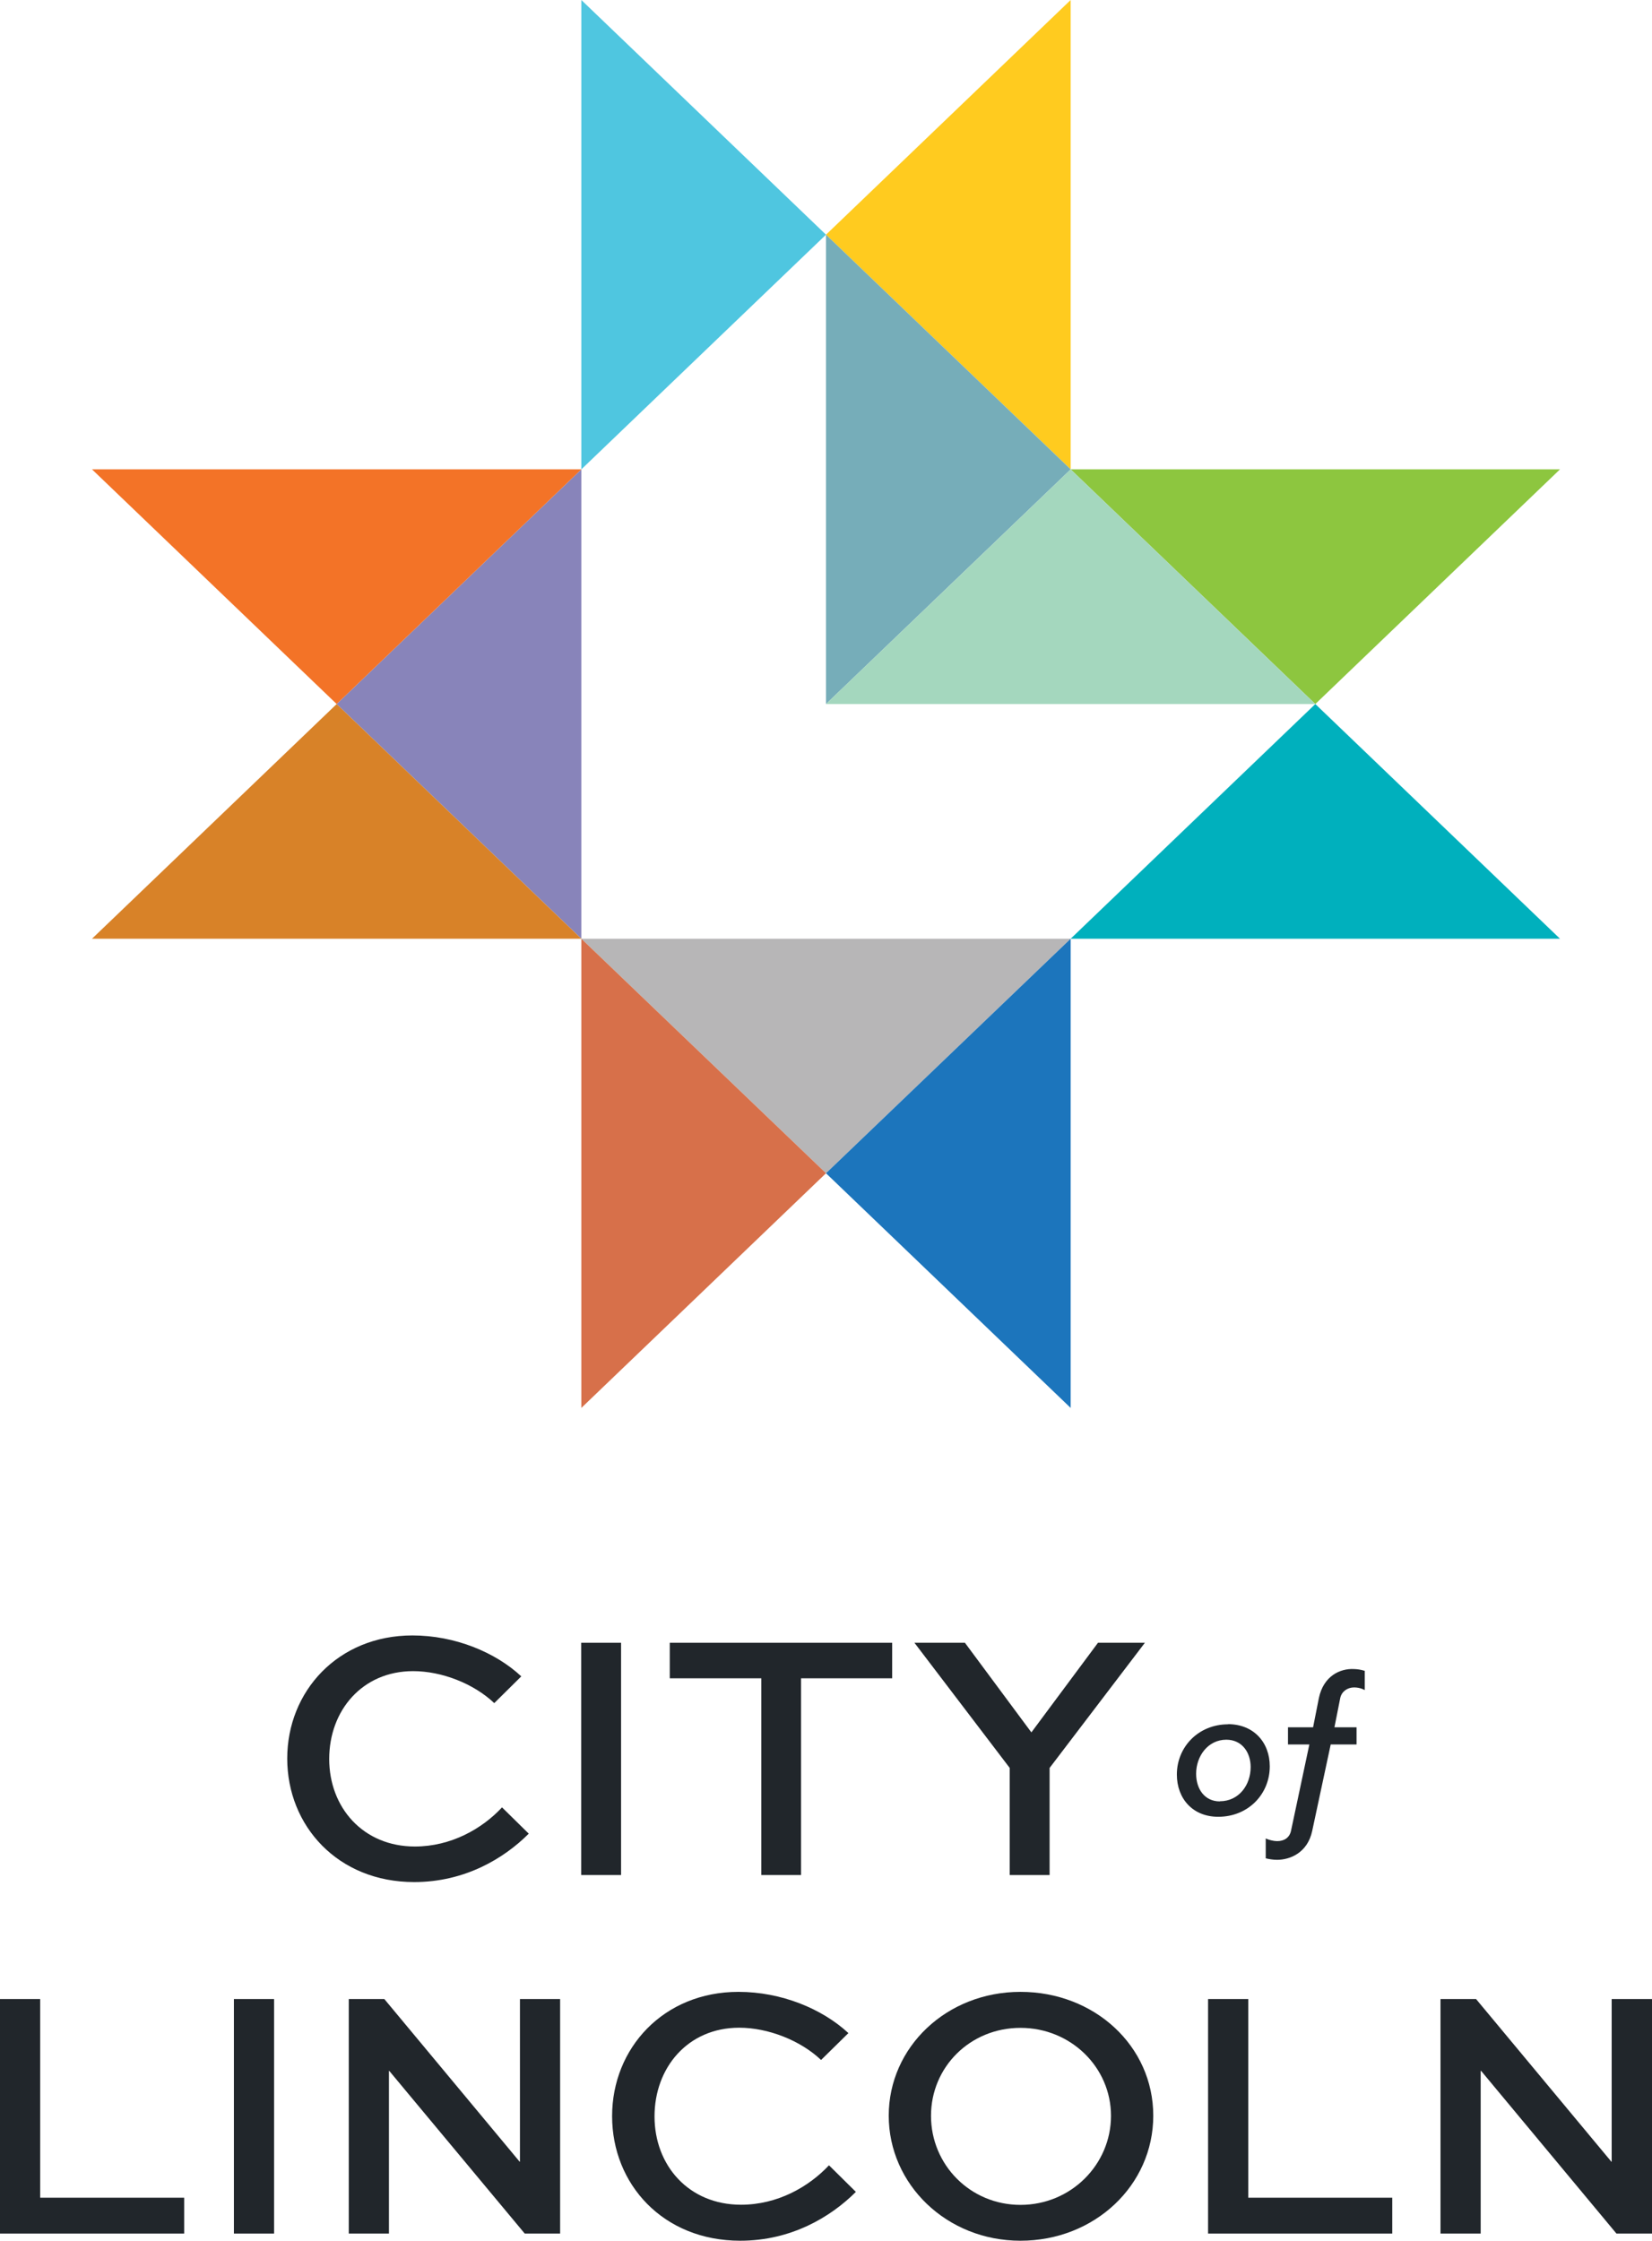
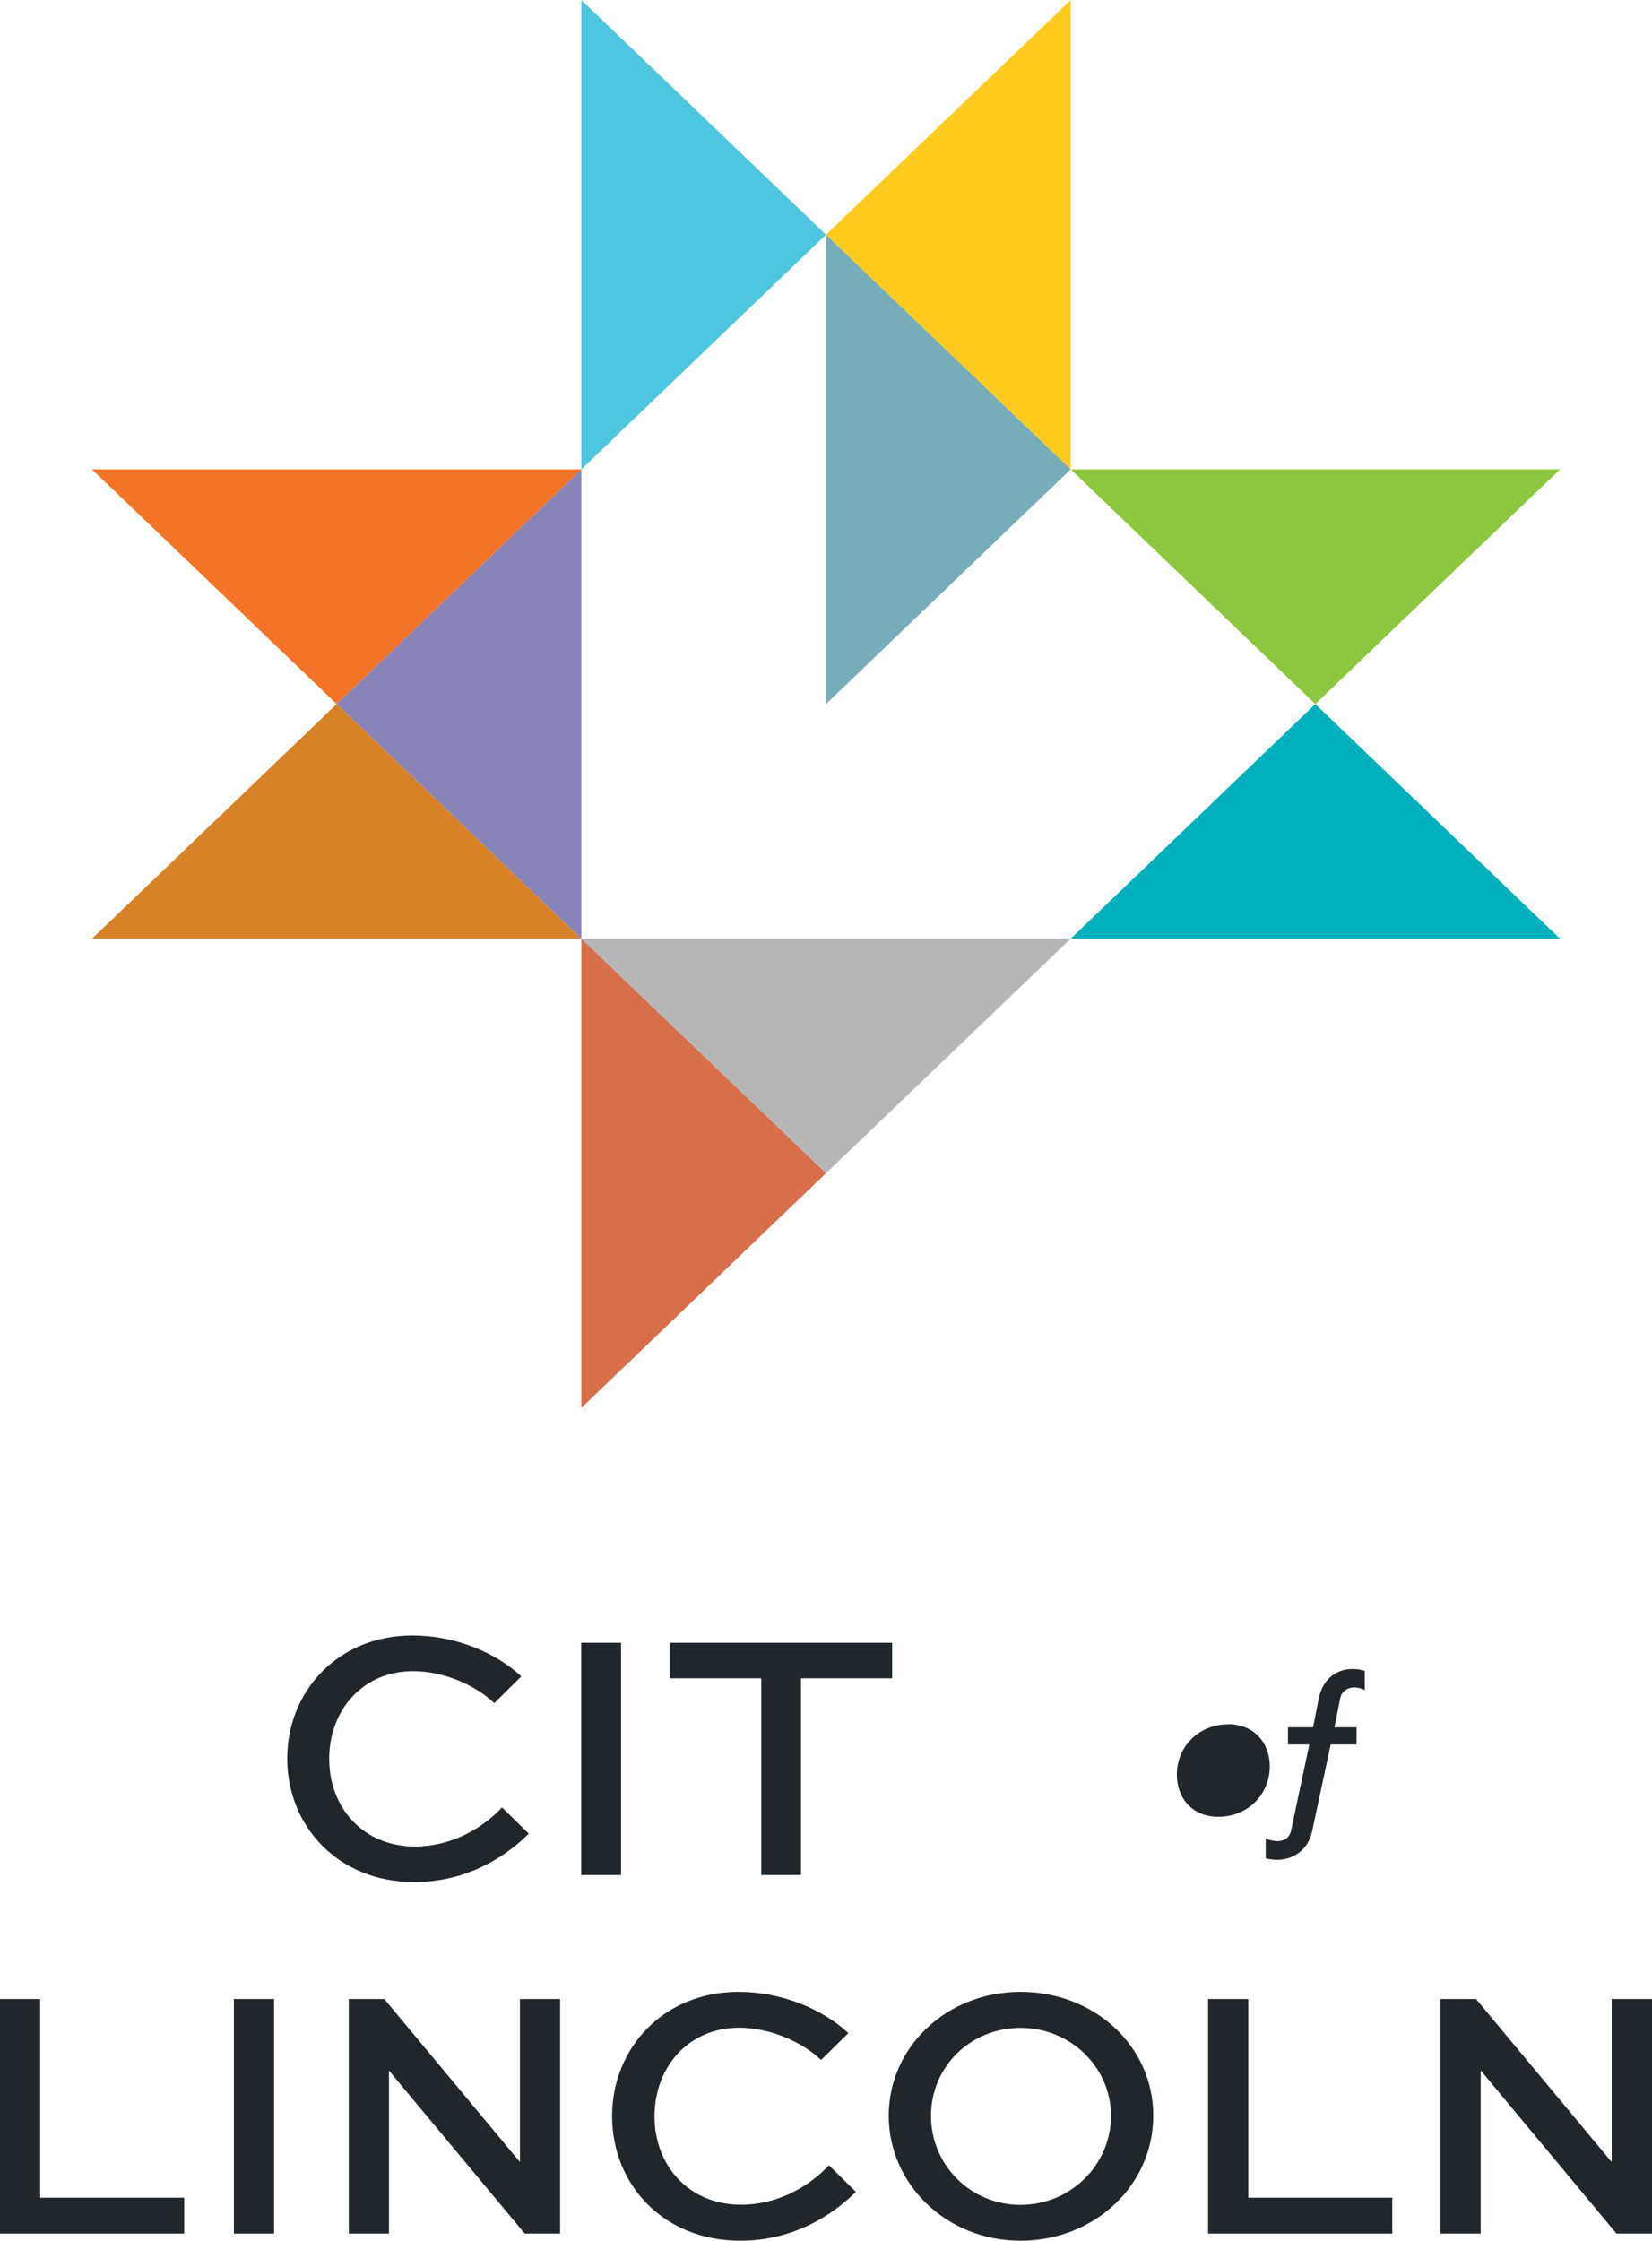
<svg xmlns="http://www.w3.org/2000/svg" id="b" width="110.6" height="150" viewBox="0 0 110.6 150">
  <g id="c">
    <path d="M27.78,123.61c-3.48,0-5.74-2.62-5.74-5.86s2.21-5.88,5.62-5.88c1.91,0,4.05.83,5.43,2.14l1.81-1.79c-1.74-1.62-4.45-2.74-7.29-2.74-4.98,0-8.38,3.74-8.38,8.24s3.38,8.27,8.5,8.27c3.38,0,6-1.57,7.67-3.24l-1.79-1.76c-1.33,1.43-3.41,2.62-5.84,2.62Z" fill="#21262b" />
    <rect x="38.91" y="109.97" width="2.67" height="15.55" fill="#21262b" />
    <polygon points="44.84 112.35 50.97 112.35 50.97 125.52 53.63 125.52 53.63 112.35 59.73 112.35 59.73 109.97 44.84 109.97 44.84 112.35" fill="#21262b" />
-     <polygon points="69.05 115.97 64.6 109.97 61.22 109.97 67.6 118.35 67.6 125.52 70.27 125.52 70.27 118.35 76.65 109.97 73.51 109.97 69.05 115.97" fill="#21262b" />
-     <path d="M82.22,115.43c-1.98,0-3.43,1.51-3.43,3.36,0,1.6,1.05,2.83,2.77,2.83,2,0,3.45-1.51,3.45-3.38,0-1.58-1.06-2.82-2.8-2.82ZM81.67,120.59c-1.03,0-1.59-.84-1.59-1.85,0-1.19.8-2.28,2.02-2.28,1.06,0,1.63.86,1.63,1.83,0,1.22-.8,2.29-2.06,2.29Z" fill="#21262b" />
+     <path d="M82.22,115.43c-1.98,0-3.43,1.51-3.43,3.36,0,1.6,1.05,2.83,2.77,2.83,2,0,3.45-1.51,3.45-3.38,0-1.58-1.06-2.82-2.8-2.82ZM81.67,120.59Z" fill="#21262b" />
    <path d="M90.65,112.96c.44,0,.72.18.72.18v-1.29c-.29-.09-.5-.11-.72-.12-.95-.05-2.04.48-2.35,1.93l-.39,1.97h-1.68v1.15h1.43l-1.23,5.79c-.1.44-.44.68-.93.68-.23,0-.55-.08-.76-.18v1.33c.24.06.51.1.76.1.88,0,2.04-.48,2.35-1.93l1.24-5.79h1.73v-1.15h-1.48l.39-1.97c.1-.44.49-.7.93-.7Z" fill="#21262b" />
    <polygon points="2.69 133.82 0 133.82 0 149.52 12.33 149.52 12.33 147.12 2.69 147.12 2.69 133.82" fill="#21262b" />
    <rect x="15.66" y="133.82" width="2.69" height="15.7" fill="#21262b" />
    <polygon points="34.81 144.71 34.79 144.71 25.73 133.82 23.35 133.82 23.35 149.52 26.04 149.52 26.04 138.63 26.06 138.63 35.13 149.52 37.5 149.52 37.5 133.82 34.81 133.82 34.81 144.71" fill="#21262b" />
    <path d="M68.32,133.34c-4.95,0-8.82,3.7-8.82,8.29s3.87,8.37,8.82,8.37,8.89-3.7,8.89-8.37-3.94-8.29-8.89-8.29ZM68.32,147.6c-3.37,0-5.99-2.69-5.99-5.96s2.62-5.89,5.99-5.89,6.06,2.64,6.06,5.89-2.67,5.96-6.06,5.96Z" fill="#21262b" />
    <polygon points="83.57 133.82 80.88 133.82 80.88 149.52 93.21 149.52 93.21 147.12 83.57 147.12 83.57 133.82" fill="#21262b" />
    <polygon points="107.9 133.82 107.9 144.71 107.88 144.71 98.82 133.82 96.44 133.82 96.44 149.52 99.13 149.52 99.13 138.63 99.16 138.63 108.22 149.52 110.6 149.52 110.6 133.82 107.9 133.82" fill="#21262b" />
    <path d="M49.61,147.59c-3.51,0-5.79-2.64-5.79-5.91s2.23-5.94,5.67-5.94c1.92,0,4.09.84,5.48,2.16l1.83-1.8c-1.76-1.63-4.49-2.76-7.36-2.76-5.02,0-8.46,3.77-8.46,8.32s3.41,8.34,8.58,8.34c3.41,0,6.06-1.59,7.74-3.27l-1.8-1.78c-1.35,1.44-3.44,2.64-5.89,2.64Z" fill="#21262b" />
    <polygon points="71.68 0 55.3 15.71 71.68 31.42 71.68 0" fill="#ffcb1f" />
    <polygon points="71.68 31.42 55.3 15.71 55.3 47.13 71.68 31.42" fill="#76adb9" />
    <polygon points="38.92 0 38.92 31.42 55.3 15.71 38.92 0" fill="#4fc6e0" />
    <polygon points="55.3 78.54 71.68 62.84 38.92 62.84 55.3 78.54" fill="#b7b6b7" />
    <polygon points="38.92 94.25 55.3 78.54 38.92 62.84 38.92 94.25" fill="#d7704a" />
-     <polygon points="55.3 78.54 71.68 94.25 71.68 62.84 55.3 78.54" fill="#1c75bc" />
    <polygon points="88.06 47.13 71.68 62.84 104.44 62.84 88.06 47.13" fill="#00b0bd" />
    <polygon points="88.06 47.13 104.44 31.42 71.68 31.42 88.06 47.13" fill="#8dc63f" />
-     <polygon points="71.68 31.42 55.3 47.13 88.06 47.13 71.68 31.42" fill="#a4d7be" />
    <polygon points="22.54 47.13 38.92 62.84 38.92 31.42 22.54 47.13" fill="#8884ba" />
    <polygon points="6.16 31.42 22.54 47.13 38.92 31.42 6.16 31.42" fill="#f37327" />
    <polygon points="6.16 62.84 38.92 62.84 22.54 47.13 6.16 62.84" fill="#d88228" />
  </g>
</svg>